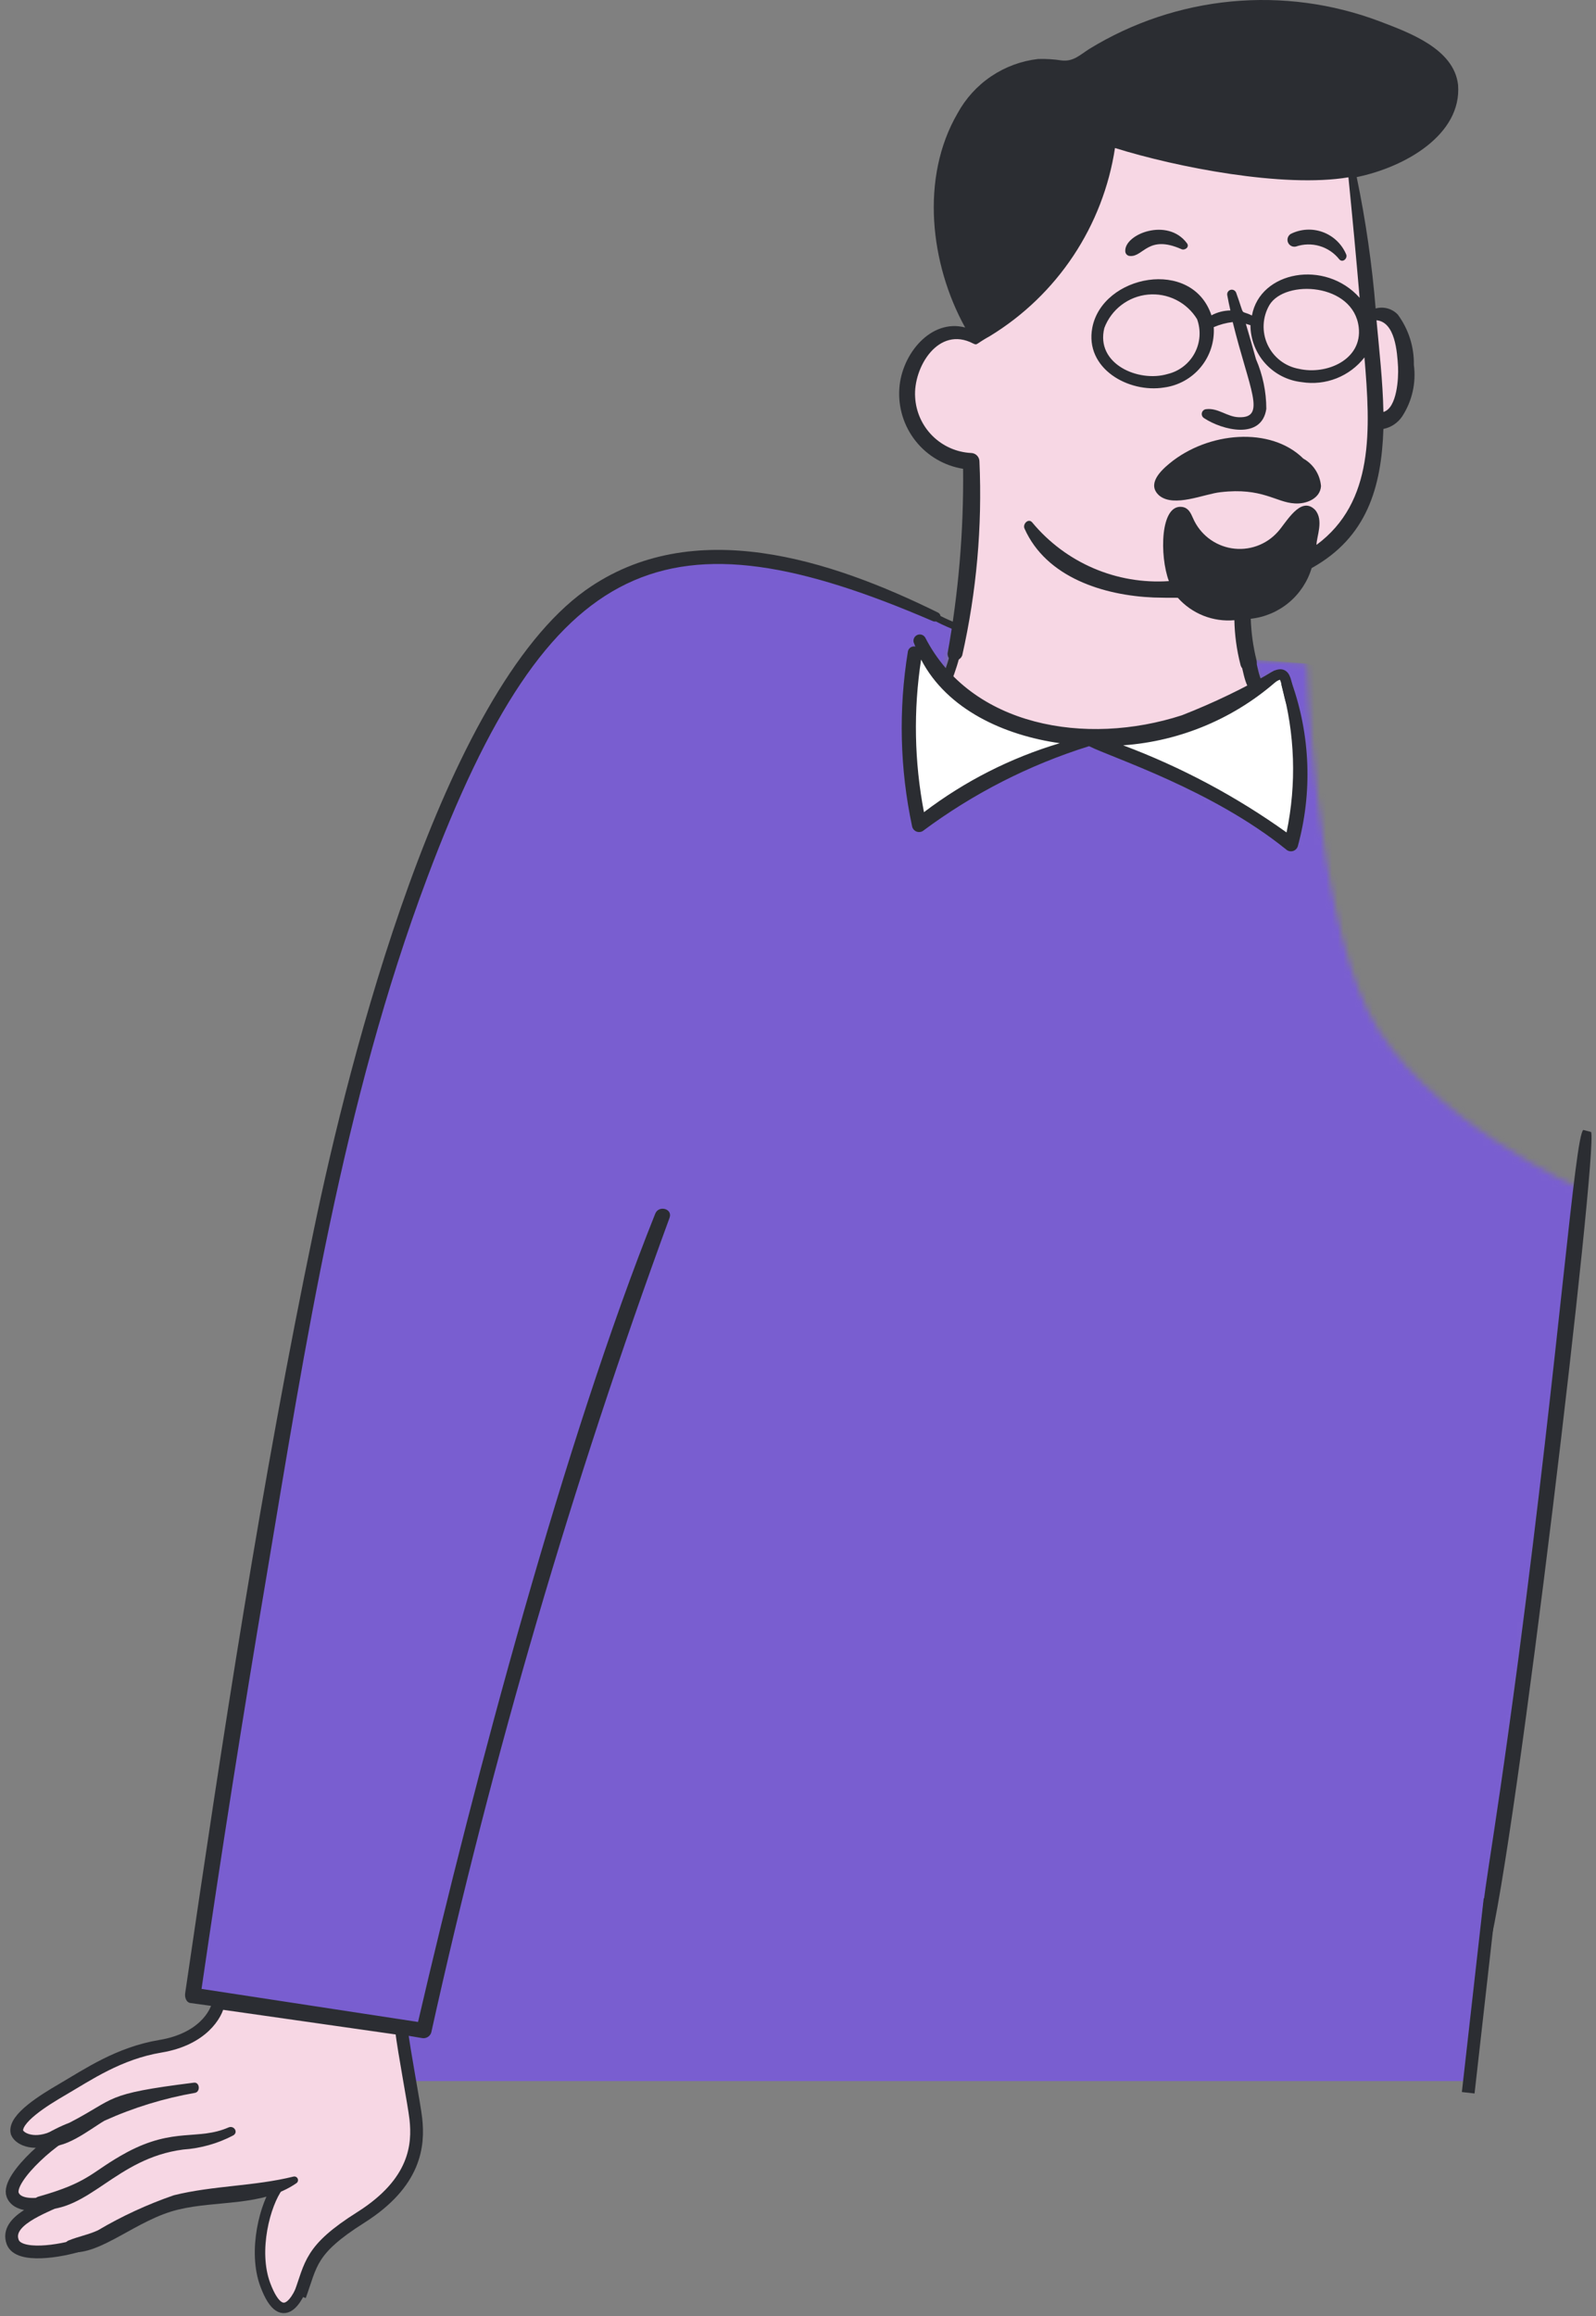
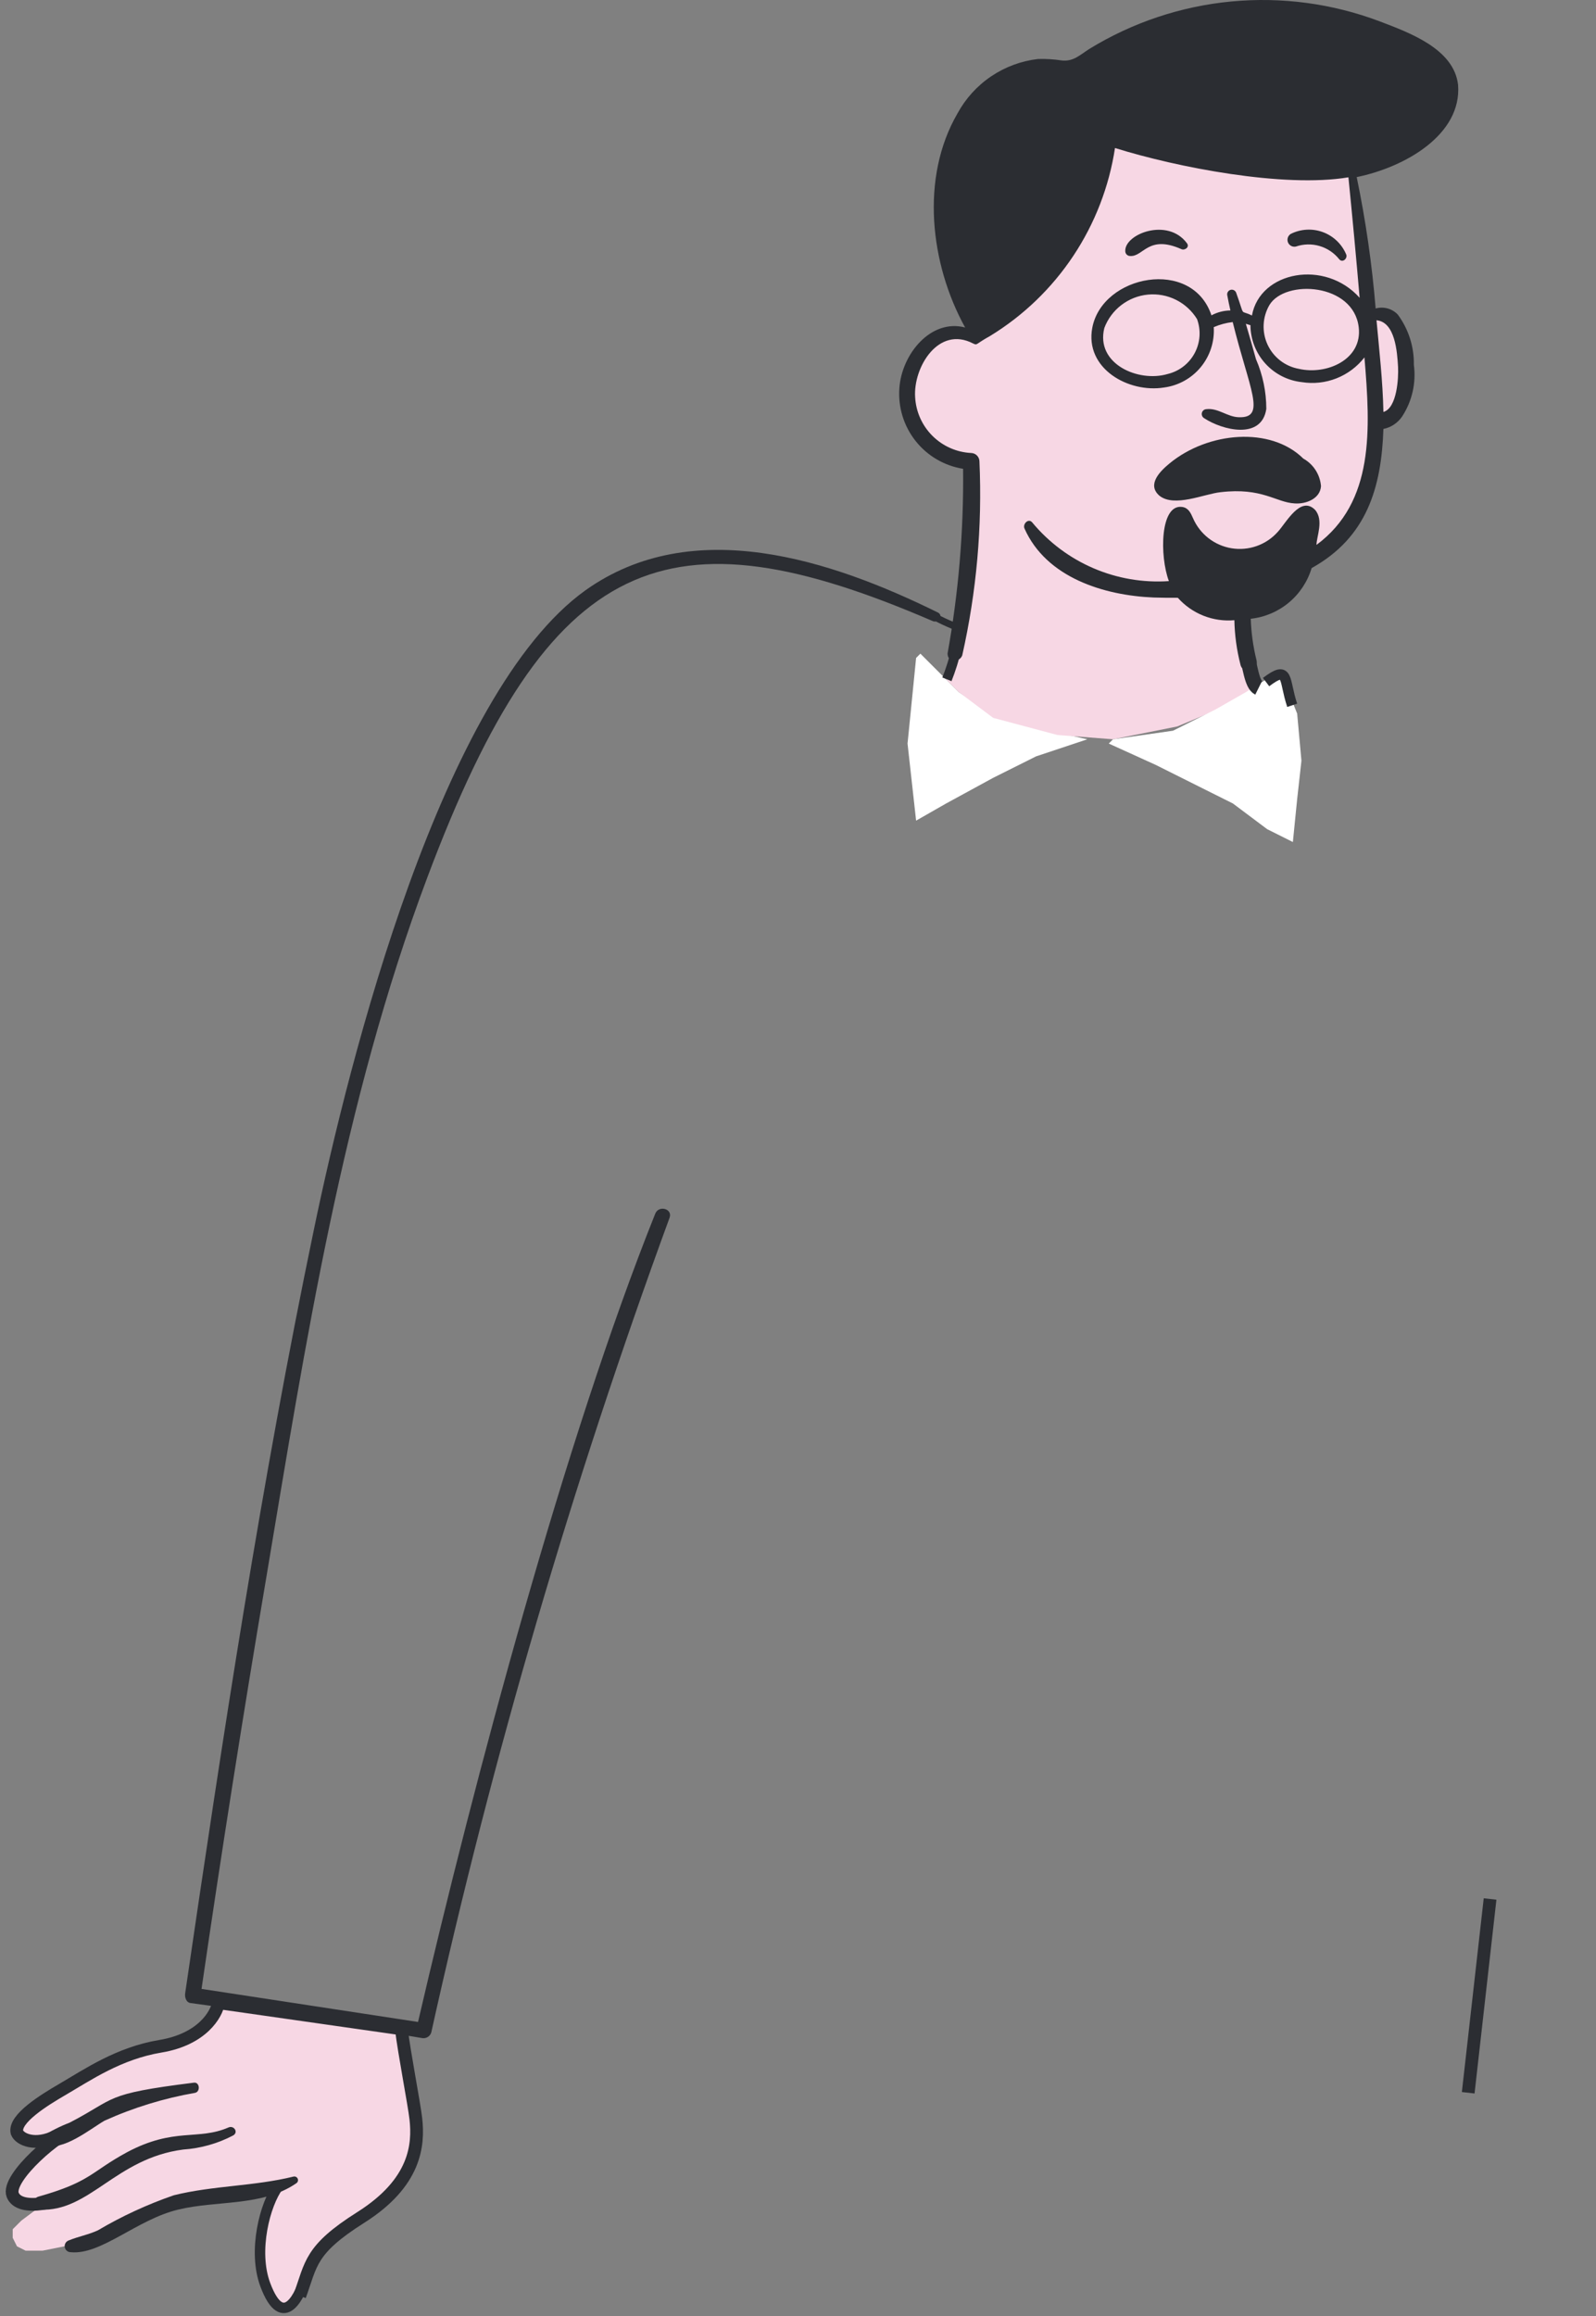
<svg xmlns="http://www.w3.org/2000/svg" width="275" height="399" viewBox="0 0 275 399" fill="none">
  <rect x="0" y="0" width="275" height="399" fill="#808080" stroke="none" />
  <path d="M156.375 128.092L157.85 113.341L158.588 112.604L161.539 115.554L165.228 119.241L169.654 122.192L174.818 124.404L180.72 125.879L187.36 127.355L178.507 130.305L171.13 133.993L163.015 138.418L157.85 141.368L156.375 128.092Z" fill="white" />
  <mask id="mask0_642_903" style="mask-type:alpha" maskUnits="userSpaceOnUse" x="32" y="95" width="241" height="267">
    <path d="M164.962 107.633L162.732 116.551L158.272 109.863L156.042 120.266V128.441L156.785 135.129L158.272 141.817L169.422 134.386L179.085 129.927L186.047 126.955H188.748L212.534 138.845L220.71 144.046L222.94 144.79L224.426 137.358V128.441L222.197 118.78L220.71 115.808L216.993 117.294L215.507 113.578L225.17 114.321C225.17 114.321 226.606 155.454 235.674 174.094C244.667 192.579 272.742 204.983 272.742 204.983L252.672 361.04L69.075 359.554L68.331 350.636L32.652 344.691L36.369 315.709L42.315 278.553L49.748 236.938L59.411 189.377L65.358 170.056L69.818 155.193L77.994 135.872L83.941 123.239L89.887 113.578L97.32 105.404L103.267 100.202L115.16 95.743L125.566 95L137.459 97.229L145.636 99.459L158.272 104.661L164.962 107.633Z" fill="black" />
  </mask>
  <g mask="url(#mask0_642_903)">
-     <path d="M164.962 107.633L162.732 116.551L158.272 109.863L156.042 120.266V128.441L156.785 135.129L158.272 141.817L169.422 134.386L179.085 129.927L186.047 126.955H188.748L212.534 138.845L220.71 144.046L222.94 144.79L224.426 137.358V128.441L222.197 118.78L220.71 115.808L216.993 117.294L215.507 113.578L225.17 114.321L247.469 121.009L283.891 133.643L320.314 150.735L345.586 166.34L363.426 180.46L367.142 184.919L373.089 193.836L376.805 203.497L380.522 219.846L382.008 234.708L382.752 246.598L383.495 263.69L382.752 281.525L381.265 297.131L379.778 306.792L373.832 304.562L367.885 303.076L360.452 301.59H355.992L348.559 302.333L344.099 303.819L330.72 239.91L329.233 234.708L325.517 231.736L320.314 227.277L308.421 219.846L289.838 210.928L281.661 207.956L272.742 204.983L252.652 358.5H69.652L68.331 350.636L32.652 344.691L36.369 315.709L42.315 278.553L49.748 236.938L59.411 189.377L65.358 170.056L69.818 155.193L77.994 135.872L83.941 123.239L89.887 113.578L97.32 105.404L103.267 100.202L115.16 95.743L125.566 95L137.459 97.229L145.636 99.459L158.272 104.661L164.962 107.633Z" fill="#795ED0" />
-   </g>
+     </g>
  <path d="M36.125 347.883L38.338 344.195L68.585 349.358L70.061 356.734L71.536 364.109V369.272L70.799 373.697L66.372 379.598L59.733 384.023L55.306 387.711L53.093 390.661L52.355 393.611L50.88 396.561L49.404 397.299H48.667L47.191 396.561L46.453 394.349L44.978 391.399V387.711V384.761L46.453 380.335L47.191 377.385H44.24L37.601 378.123L30.223 379.598L25.797 381.073L19.895 384.023L14.731 386.236L7.354 387.711H4.403L2.927 386.973L2.189 385.498V384.023L3.665 382.548L6.616 380.335L2.927 378.86L2.189 377.385L2.927 375.172L5.878 371.485L8.091 369.272L4.403 368.535L2.927 367.797L3.665 364.847L8.829 360.421L16.206 356.734L22.846 353.783L30.223 351.571L33.912 350.096L36.125 347.883Z" fill="#F7D7E4" />
  <path d="M11.822 385.958C13.505 385.269 15.236 384.968 16.866 384.213C21.013 381.765 25.395 379.741 29.947 378.172C36.726 376.487 43.75 376.636 50.578 374.951C50.721 374.919 50.872 374.937 51.003 375.004C51.134 375.07 51.238 375.18 51.297 375.315C51.356 375.45 51.366 375.601 51.325 375.743C51.285 375.884 51.196 376.007 51.075 376.09C45.185 380.154 37.367 379.014 30.688 380.647C23.568 382.353 17.416 388.503 12.184 387.979C11.94 387.979 11.703 387.893 11.516 387.736C11.329 387.579 11.203 387.361 11.16 387.12C11.117 386.879 11.159 386.631 11.28 386.419C11.401 386.207 11.593 386.044 11.822 385.958Z" fill="#2B2D32" />
  <path d="M6.577 378.418C15.733 375.834 15.589 374.162 21.915 370.745C30.051 366.42 34.123 368.777 39.382 366.485C40.319 366.088 41.126 367.328 40.171 367.869C37.501 369.266 34.57 370.092 31.564 370.295C19.879 371.823 15.432 381.102 6.825 380.648C6.562 380.626 6.314 380.513 6.124 380.328C5.934 380.144 5.814 379.899 5.785 379.635C5.755 379.372 5.818 379.106 5.963 378.884C6.107 378.662 6.324 378.497 6.577 378.418Z" fill="#2B2D32" />
  <path d="M33.394 358.777C34.383 358.629 34.584 360.265 33.642 360.523C28.25 361.459 22.997 363.072 18.007 365.324C15.535 366.76 10.787 370.675 7.67 369.536C7.125 369.335 6.728 368.492 7.273 368.047C8.756 367.099 10.33 366.304 11.973 365.673C20.205 361.422 17.654 360.741 33.394 358.777Z" fill="#2B2D32" />
  <path d="M9.653 368C6.112 369.77 3.418 368.583 2.926 367.353C2.336 364.993 7.701 361.721 10.652 360C15.152 357.376 20.453 353.7 27.653 352.5C34.853 351.3 37.32 347 37.653 345L69.152 349.5C69.652 353.667 71.373 362.486 71.652 365C72.152 369.5 71.652 376 62.152 382C53.356 387.556 53.652 390 51.652 395.5" stroke="#2B2D32" stroke-width="2.2" />
  <path d="M13.258 366.617C10.307 367.208 1.01 375.172 2.191 378.122C3.371 381.072 10.307 379.596 14.733 376.794" stroke="#2B2D32" stroke-width="2.2" />
-   <path d="M10.306 378.859C7.356 380.334 0.808 382.547 2.191 386.235C3.219 388.975 10.307 387.858 13.995 386.677" stroke="#2B2D32" stroke-width="2.2" />
  <path d="M47.934 376.646C45.719 379.597 43.506 387.71 45.72 393.61C48.829 401.897 51.916 395.085 52.654 392.135" stroke="#2B2D32" stroke-width="1.8" />
  <path d="M164.49 111.129L163.015 117.029L165.228 119.242L171.13 123.667L182.196 126.617L191.786 127.355L202.852 125.142L211.705 121.455L216.131 118.504L214.656 111.129L213.18 104.491L224.246 97.115L228.673 94.903L231.624 91.215L235.312 83.839L236.788 78.677L237.526 73.514L239.001 72.038L241.214 69.826L241.952 64.663V59.5L239.001 54.337H236.05L233.099 29.261H225.384H218.345L210.967 28.523L201.377 26.31L194.737 24.835L191.048 24.098L189.573 29.998L187.36 38.111L181.458 46.962L174.818 52.862L170.392 55.812L167.441 57.288H164.49L161.539 58.025L159.326 59.5L157.113 62.45L156.375 66.138V69.826L157.85 73.514L163.015 77.939L167.441 79.414V85.314L166.703 98.59L164.49 111.129Z" fill="#F7D7E4" />
  <path d="M202.113 125.878L191.785 127.354L191.047 128.091L199.162 131.779L206.539 135.467L212.441 138.417L218.343 142.842L222.769 145.055L223.507 137.679L224.245 131.041L223.507 122.928L222.032 119.24L220.556 115.553L214.654 119.24L209.49 122.191L202.113 125.878Z" fill="white" />
  <path d="M204.528 41.917C205.012 42.572 204.131 43.205 203.538 42.908C197.822 40.385 197.033 44.261 194.731 44.099C194.621 44.1 194.511 44.079 194.409 44.037C194.306 43.994 194.213 43.932 194.135 43.854C194.057 43.776 193.995 43.683 193.953 43.58C193.91 43.478 193.889 43.368 193.89 43.257C193.755 40.307 201.206 37.404 204.528 41.917Z" fill="#2B2D32" />
  <path d="M231.938 43.784C232.282 44.478 231.345 45.368 230.752 44.657C229.884 43.566 228.701 42.77 227.363 42.379C226.026 41.988 224.601 42.022 223.283 42.475C223.008 42.535 222.72 42.495 222.472 42.363C222.223 42.231 222.029 42.015 221.924 41.753C221.82 41.491 221.811 41.201 221.9 40.933C221.99 40.666 222.171 40.439 222.411 40.292C223.261 39.868 224.188 39.621 225.137 39.568C226.085 39.514 227.034 39.655 227.926 39.982C228.818 40.309 229.634 40.815 230.324 41.469C231.014 42.123 231.563 42.91 231.938 43.784Z" fill="#2B2D32" />
  <path d="M201.51 79.84C208.154 74.353 218.95 73.433 224.565 78.997C225.425 79.478 226.153 80.163 226.685 80.992C227.217 81.82 227.537 82.768 227.617 83.75C227.469 85.932 225.001 86.871 223.065 86.722C219.826 86.543 217.489 83.942 210.304 84.789C207.483 85.086 202.338 87.464 199.766 85.387C197.551 83.453 199.936 81.136 201.51 79.84Z" fill="#2B2D32" />
  <path d="M233.767 30.507C235.321 37.977 236.411 45.536 237.032 53.141C237.702 52.952 238.411 52.95 239.082 53.133C239.753 53.317 240.362 53.681 240.843 54.184C242.695 56.688 243.67 59.733 243.616 62.848C244.031 65.968 243.31 69.133 241.584 71.764C240.832 72.867 239.678 73.632 238.371 73.894C238.026 83.981 235.528 92.574 226.001 97.864C225.303 100.19 223.936 102.258 222.07 103.811C220.205 105.363 217.923 106.331 215.511 106.593C215.592 108.998 215.923 111.388 216.501 113.725C216.937 115.51 214.125 116.3 213.732 114.471C213.092 111.977 212.742 109.417 212.69 106.842C210.878 107.004 209.052 106.739 207.36 106.068C205.668 105.397 204.156 104.339 202.946 102.979C201.511 102.979 200.125 102.979 198.791 102.931C190.228 102.582 180.287 99.514 176.524 91.042C176.18 90.252 177.217 89.209 177.863 90.004C180.708 93.433 184.326 96.137 188.419 97.893C192.512 99.65 196.963 100.409 201.407 100.107C199.798 95.839 199.868 86.813 203.683 87.328C204.773 87.477 205.165 88.367 205.562 89.262C206.146 90.615 207.061 91.8 208.223 92.707C209.385 93.614 210.757 94.213 212.211 94.449C213.665 94.686 215.155 94.552 216.544 94.06C217.933 93.569 219.177 92.735 220.159 91.636C221.606 90.073 224.083 85.308 226.59 87.826C228.146 89.606 226.838 92.465 226.838 93.866C236.827 86.486 236.147 73.977 235.101 61.569C233.848 63.181 232.187 64.426 230.289 65.175C228.392 65.925 226.328 66.15 224.314 65.829C221.892 65.568 219.651 64.425 218.018 62.616C216.385 60.807 215.474 58.46 215.459 56.022C215.21 55.926 214.914 55.873 214.665 55.778C215.258 57.807 215.856 59.836 216.409 61.866C217.583 64.571 218.19 67.488 218.193 70.438C217.399 75.832 210.571 74.1 207.454 72.022C207.305 71.928 207.19 71.788 207.125 71.624C207.061 71.46 207.049 71.28 207.093 71.109C207.138 70.939 207.235 70.786 207.371 70.674C207.507 70.562 207.675 70.496 207.851 70.486C209.878 70.237 211.465 71.821 213.44 71.874C218.297 72.053 215.241 67.007 212.403 55.481C211.278 55.612 210.177 55.906 209.137 56.354C209.289 58.849 208.49 61.31 206.902 63.24C205.314 65.17 203.054 66.425 200.578 66.754C194.444 67.745 186.875 63.485 188.209 56.454C189.953 47.341 205.418 44.338 208.74 54.324C209.745 53.785 210.865 53.495 212.006 53.482C211.81 52.587 211.613 51.736 211.465 50.863C211.425 50.666 211.46 50.46 211.565 50.288C211.669 50.116 211.835 49.99 212.028 49.934C212.222 49.879 212.429 49.899 212.608 49.99C212.788 50.082 212.926 50.238 212.996 50.427C214.617 54.892 213.514 53.237 215.716 54.355C217.107 46.695 228.325 44.631 234.272 51.3C233.679 44.364 233.034 37.482 232.341 30.547C221.179 32.41 202.776 28.827 192.12 25.497C191.109 32.134 188.661 38.47 184.947 44.061C181.233 49.652 176.344 54.363 170.621 57.864C168.005 59.308 168.441 59.531 167.678 59.173C161.691 56.052 157.336 63.284 157.685 68.434C157.825 70.944 158.887 73.314 160.668 75.086C162.448 76.859 164.821 77.91 167.329 78.036C167.707 78.044 168.067 78.198 168.335 78.466C168.602 78.733 168.755 79.094 168.763 79.472C169.266 90.697 168.269 101.939 165.798 112.9C165.301 114.209 163.226 114.139 163.274 112.555C165.167 102.065 166.062 91.419 165.947 80.76C162.715 80.243 159.794 78.532 157.761 75.965C155.728 73.398 154.73 70.161 154.964 66.894C155.356 60.997 160.405 54.857 166.3 56.419C160.266 45.508 158.535 30.616 164.992 19.522C166.384 16.965 168.369 14.78 170.78 13.152C173.192 11.524 175.958 10.499 178.848 10.164C180.204 10.122 181.561 10.204 182.903 10.409C184.93 10.658 186.068 9.47 187.699 8.427C195.124 3.875 203.49 1.08 212.158 0.256C220.827 -0.568 229.568 0.602 237.717 3.674C242.766 5.608 250.531 8.379 251.233 14.62C251.904 23.149 242.181 28.788 233.767 30.507ZM238.371 70.97C240.743 70.281 240.987 65.03 240.891 63.197C240.743 60.622 240.398 55.472 237.18 55.171C237.647 60.29 238.262 65.663 238.371 70.97ZM206.259 54.974C205.384 53.547 204.127 52.394 202.63 51.647C201.132 50.9 199.456 50.589 197.79 50.749C196.125 50.909 194.538 51.534 193.211 52.553C191.883 53.571 190.867 54.943 190.28 56.511C188.745 62.7 196.166 65.921 201.18 64.432C202.166 64.198 203.091 63.757 203.894 63.138C204.698 62.52 205.361 61.738 205.841 60.845C206.321 59.951 206.606 58.966 206.678 57.955C206.75 56.943 206.608 55.927 206.259 54.974ZM234.115 56.362C233.204 48.764 221.423 48.07 218.729 52.548C218.131 53.575 217.789 54.732 217.734 55.92C217.678 57.108 217.909 58.292 218.408 59.371C218.907 60.45 219.659 61.393 220.6 62.119C221.541 62.845 222.643 63.333 223.813 63.542C228.574 64.633 234.782 61.962 234.115 56.362Z" fill="#2B2D32" />
-   <path d="M157.723 111.386L157.426 110.644C157.365 110.392 157.395 110.128 157.511 109.897C157.627 109.665 157.821 109.483 158.059 109.382C158.297 109.281 158.563 109.267 158.809 109.344C159.056 109.421 159.267 109.583 159.406 109.801C167.254 125.134 187.083 128.59 203.638 123.222C209.098 121.093 214.385 118.544 219.452 115.597C219.626 115.49 219.834 115.452 220.035 115.49C220.236 115.528 220.416 115.639 220.54 115.803C220.663 115.966 220.722 116.17 220.703 116.374C220.685 116.578 220.592 116.768 220.441 116.907C213.004 123.639 203.529 127.683 193.527 128.394C203.527 132.143 212.991 137.189 221.68 143.403C223.429 135.037 223.14 126.373 220.838 118.142C220.773 117.91 220.802 117.662 220.919 117.452C221.037 117.242 221.233 117.088 221.464 117.022C221.695 116.957 221.943 116.986 222.153 117.104C222.362 117.221 222.517 117.417 222.582 117.649C225.789 126.699 226.152 136.515 223.62 145.778C223.559 145.979 223.447 146.161 223.296 146.307C223.145 146.453 222.96 146.558 222.757 146.612C222.554 146.667 222.341 146.669 222.137 146.618C221.934 146.568 221.746 146.466 221.592 146.323C208.826 136.023 191.617 130.533 187.65 128.542C177.347 131.762 167.662 136.702 159.005 143.155C158.841 143.255 158.656 143.315 158.464 143.331C158.273 143.347 158.08 143.317 157.902 143.245C157.724 143.173 157.566 143.06 157.439 142.916C157.313 142.771 157.222 142.599 157.173 142.413C155.049 132.493 154.798 122.262 156.432 112.25C156.455 112.105 156.507 111.967 156.585 111.844C156.664 111.721 156.767 111.616 156.888 111.534C157.009 111.453 157.146 111.398 157.29 111.372C157.434 111.347 157.581 111.351 157.723 111.386ZM159.205 139.912C166.228 134.571 174.157 130.545 182.61 128.027C173.109 126.687 163.216 122.284 158.713 113.625C157.369 122.35 157.536 131.243 159.205 139.912Z" fill="#2B2D32" />
  <path d="M32.846 345.062C32.053 344.966 31.805 344.024 31.905 343.378C38.336 299.449 45.015 255.372 54.071 211.885C60.206 182.246 76.133 119.406 100.876 101.691C119.379 88.514 143.277 96.488 161.58 105.505C162.618 105.998 161.728 107.434 160.708 106.989C115.059 87.305 94.754 94.808 73.612 151.206C59.02 190.049 52.636 231.486 45.809 272.197C41.85 295.623 38.156 319.098 34.726 342.623C47.143 344.504 59.612 346.437 72.03 348.318C81.761 306.367 97.357 247.896 112.896 209.091C113.489 207.555 115.948 208.219 115.368 209.785C98.577 255.605 84.859 302.495 74.306 350.143C74.2 350.475 73.974 350.755 73.672 350.929C73.371 351.104 73.015 351.159 72.675 351.085C53.864 347.87 32.846 345.062 32.846 345.062Z" fill="#2B2D32" />
  <path d="M164.71 111.865C164.489 113.34 163.751 115.553 163.16 117.028" stroke="#2B2D32" stroke-width="1.7" />
  <path d="M214.656 111.865C215.394 114.815 215.689 117.913 216.869 118.503" stroke="#2B2D32" stroke-width="2.6" />
  <path d="M160.801 106.037C161.047 106.283 162.276 106.997 165.227 108.177" stroke="#2B2D32" stroke-width="1.2" />
-   <path d="M261.694 285.221C268.67 232.175 271.366 195.62 272.814 194.655L274.152 195C275.425 197.553 261.118 318.565 256.536 335.639C256.482 335.817 256.367 335.969 256.211 336.07C256.055 336.17 255.869 336.213 255.685 336.189C255.502 336.166 255.332 336.078 255.207 335.941C255.082 335.805 255.009 335.628 255.001 335.443C255.524 324.619 256.462 324.575 261.694 285.221Z" fill="#2B2D32" />
  <path d="M256.747 327.137L252.981 360.514" stroke="#2B2D32" stroke-width="2.2" />
  <path d="M218.152 117.5C222.152 114.5 221.152 117 222.652 121.5" stroke="#2B2D32" stroke-width="1.8" />
</svg>